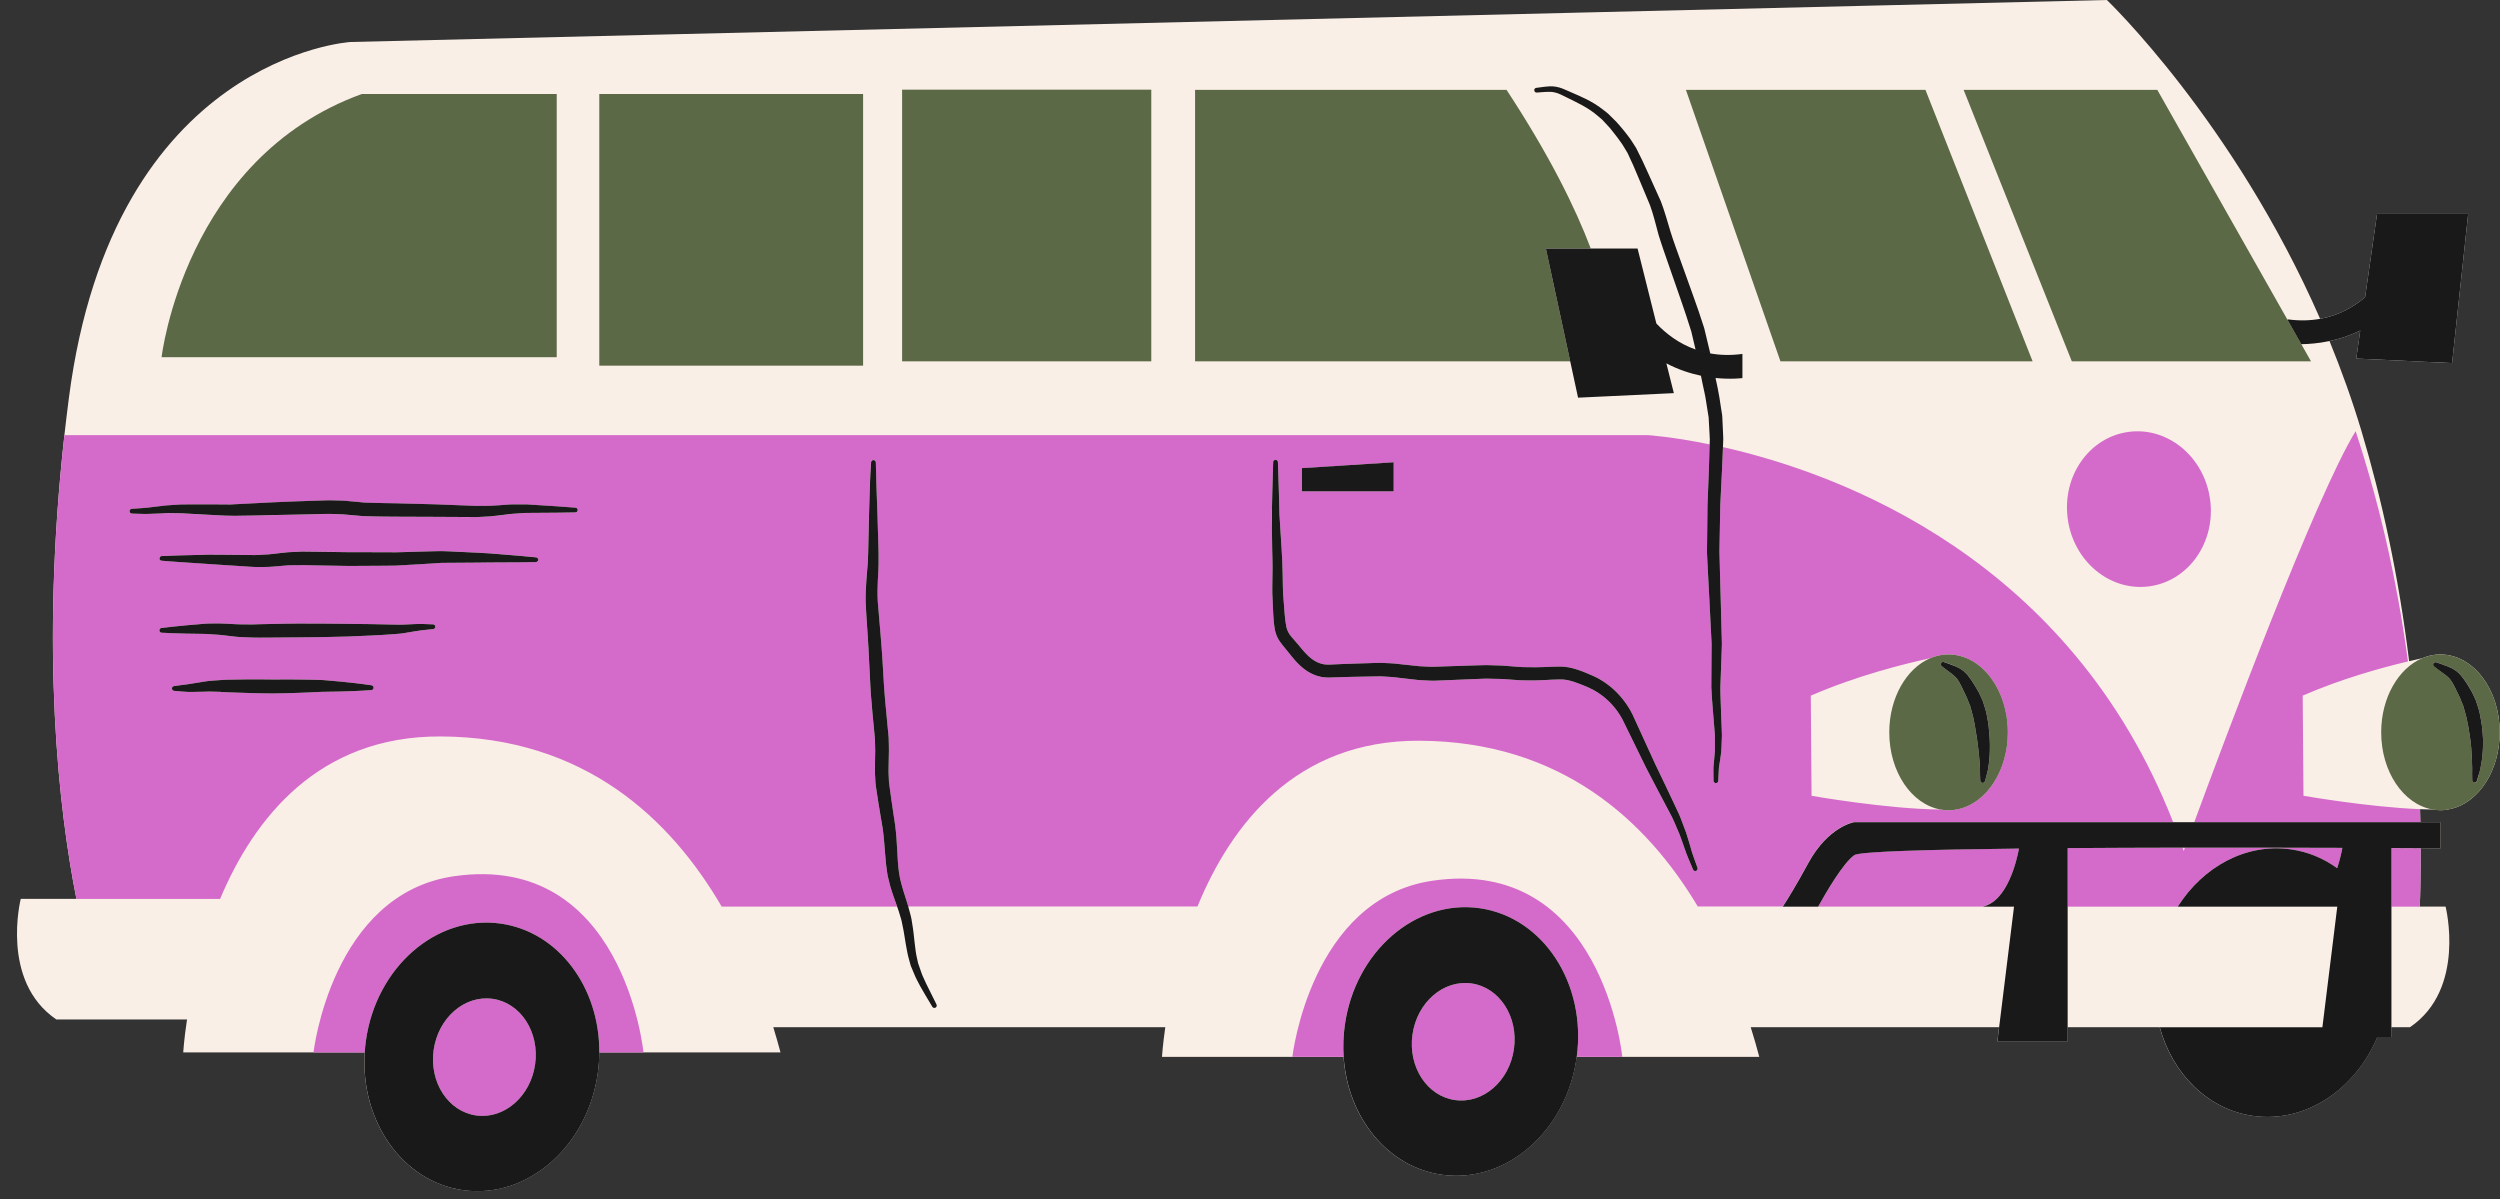
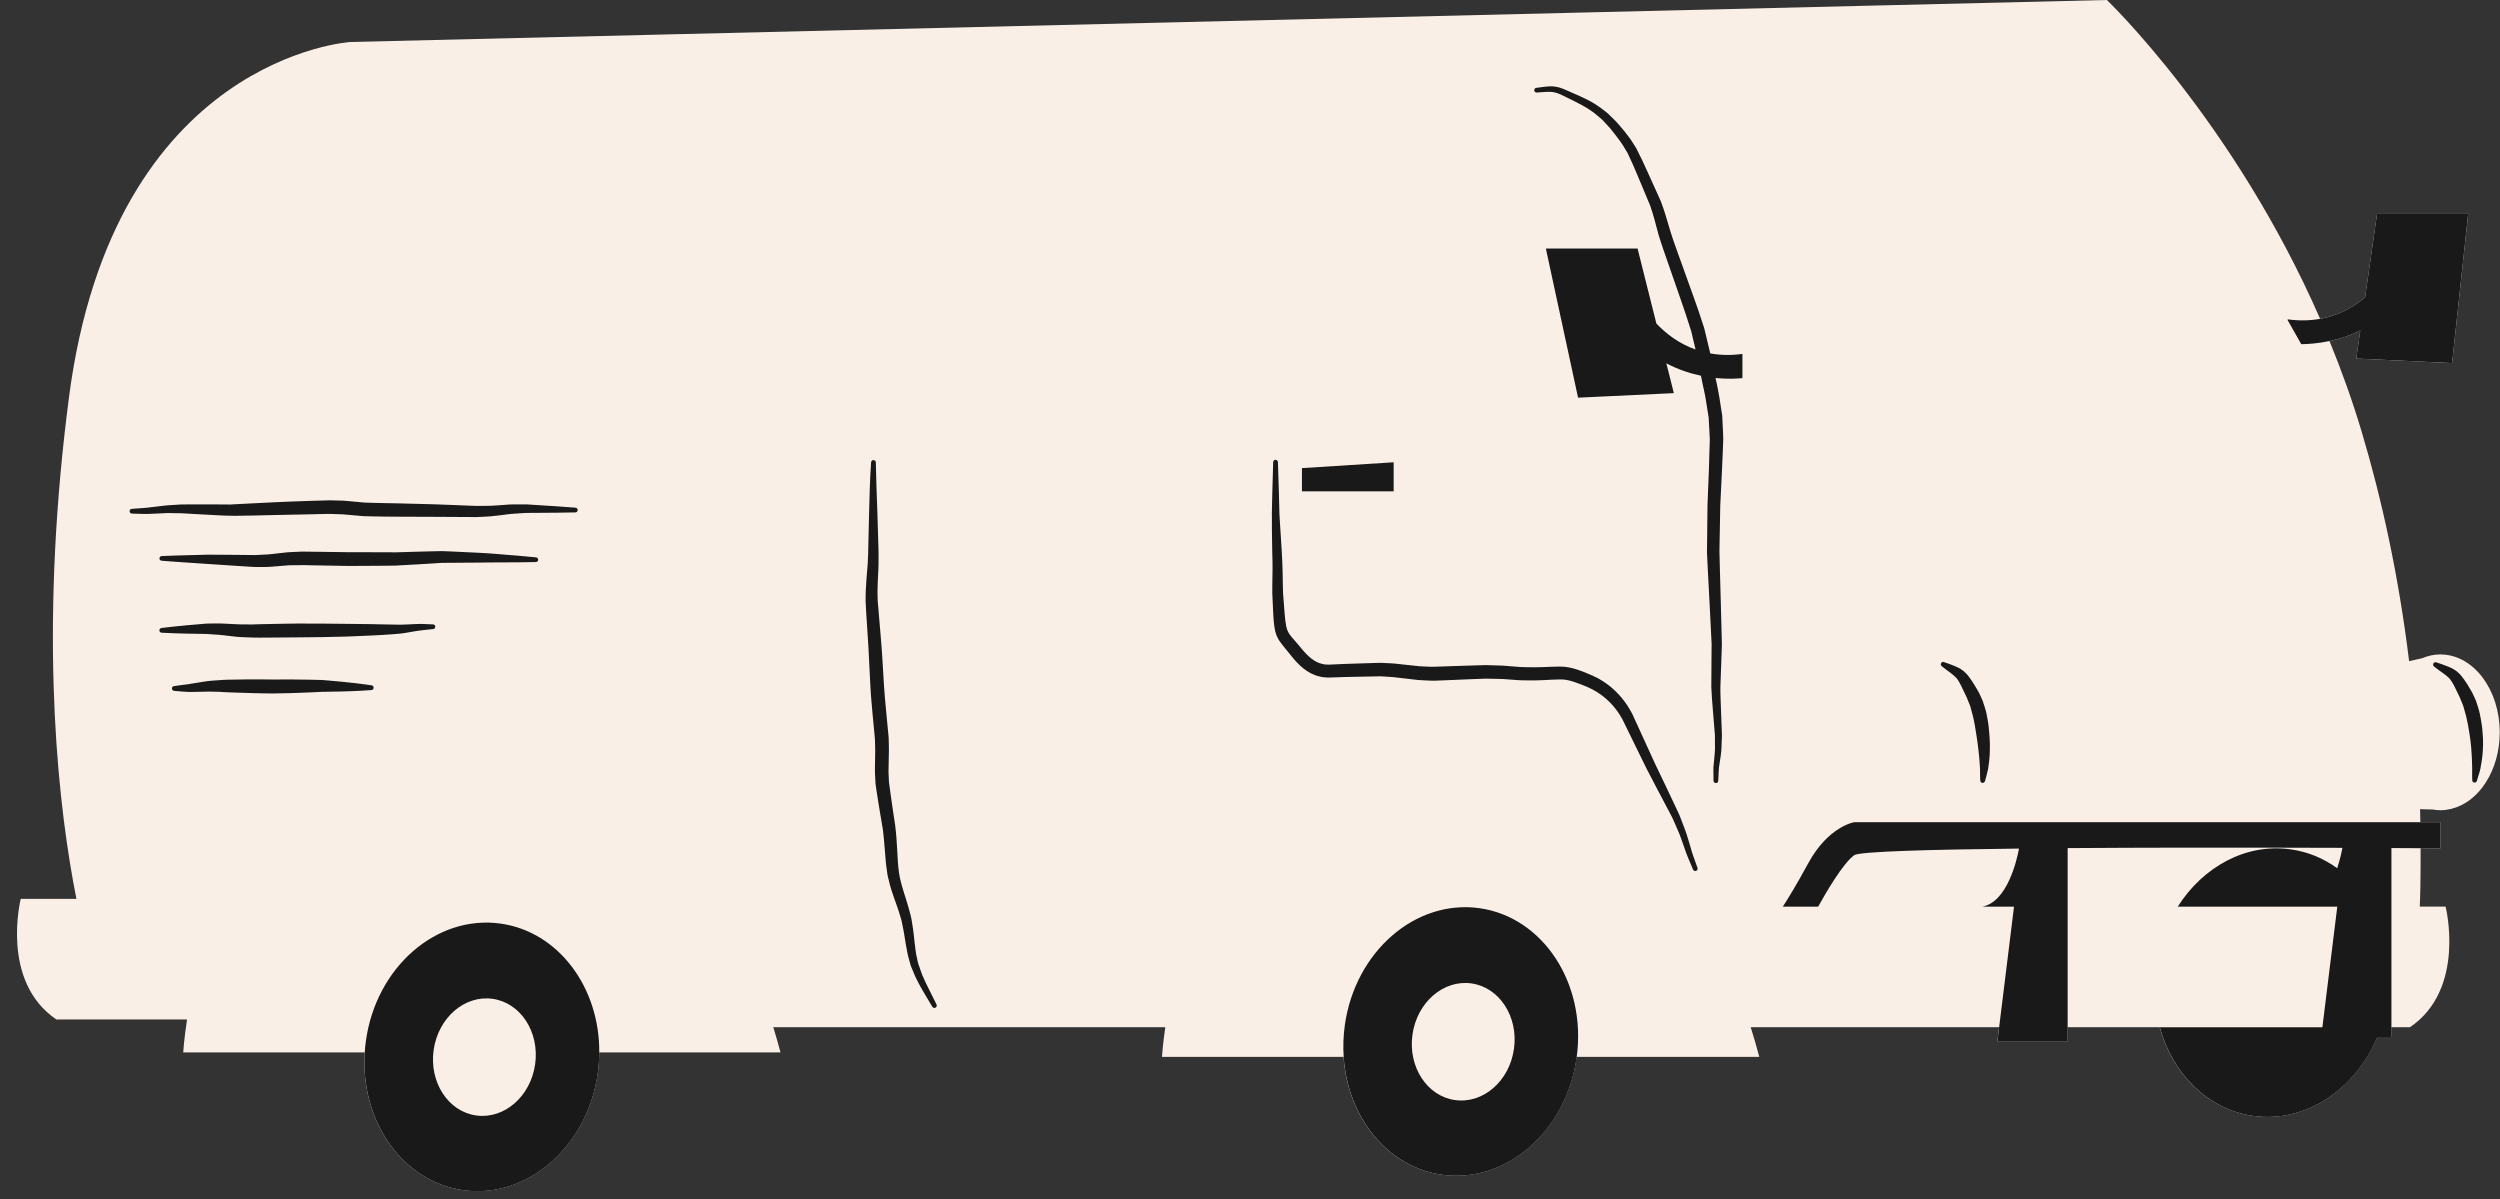
<svg xmlns="http://www.w3.org/2000/svg" fill="#000000" height="232.7" preserveAspectRatio="xMidYMid meet" version="1" viewBox="-3.3 0.0 485.2 232.7" width="485.2" zoomAndPan="magnify">
  <rect x="-3.3" y="0.0" width="485.2" height="232.7" fill="#333333" stroke="none" />
  <g>
    <g id="change1_1">
      <path d="M472.46,156.98L472.46,156.98c-0.02,0.01-0.03,0.01-0.05,0.01c-0.67,0.16-1.36,0.26-2.06,0.26 c-0.53,0-1.05-0.06-1.56-0.15c-0.78-0.01-1.58-0.02-2.4-0.06c0.02,0.84,0.04,1.69,0.05,2.53h3.9v5.07c0,0-1.39-0.01-3.85-0.02 c0.01,2.41,0,4.83-0.04,7.29c-0.02,0.71-0.03,1.43-0.05,2.15c-0.01,0.62-0.05,1.26-0.07,1.89h5.01c0,0,4.04,15.98-6.91,23.41h-3.62 v1.9h-2.73c-4.3,10.22-13.95,16.74-24.09,15.31c-8.84-1.24-15.66-8.17-18.14-17.21h-17.87v2.76h-13.64l0.34-2.76h-48.2 c0.64,2.04,1.19,3.97,1.66,5.75h-25.3h-1.3h-8.85c-0.01,0.05-0.01,0.11-0.02,0.16c-2,14.29-13.7,24.46-26.12,22.72 c-10.61-1.49-18.32-11.18-19.09-22.88h-9.95h-2.02h-23.27c0,0,0.13-2.2,0.64-5.75h-76.08c0.53,1.72,0.99,3.36,1.4,4.89h-25.3h-1.3 h-8.58c-0.01,1.32-0.1,2.66-0.29,4.01c-2,14.29-13.7,24.46-26.13,22.72c-11.76-1.65-19.95-13.37-19.1-26.73h-9.95h-2.02H32.26 c0,0,0.14-2.46,0.74-6.39H7.64c-10.96-7.43-6.91-23.41-6.91-23.41h10.8c-3.42-17.28-7-47.93-2.33-90.01 c0.27-2.39,0.56-4.82,0.88-7.28C18.69,10.95,64.73,8.15,64.73,8.15L405.6,0c0,0,24.59,23.48,41.39,61.88 c3.66-0.66,6.54-2.33,8.73-4.2l2.32-16.16h17.68l-3.12,28.95L454,69.59l0.78-5.44c-2.06,1.01-4.1,1.65-5.97,2.04 c2.27,5.55,4.38,11.38,6.21,17.49c3.93,13.12,7.2,27.99,9.24,44.64c0.93-0.22,1.78-0.41,2.53-0.57c1.12-0.48,2.31-0.74,3.55-0.74 c0.05,0,0.1,0.01,0.15,0.01c0.03-0.01,0.06-0.01,0.06-0.01l0,0.01c6.26,0.15,11.3,6.85,11.3,15.11 C481.85,149.53,477.8,155.68,472.46,156.98z" fill="#faefe6" />
    </g>
    <g id="change2_1">
-       <path d="M466.44,159.57h-43.88c5.98-16.24,23.5-63.14,31.32-75.89c4.32,13.13,7.92,28.03,10.16,44.69 c-5.27,1.25-13,3.4-20.43,6.64l0.15,19.43c0,0,12.58,2.21,22.62,2.6C466.4,157.88,466.42,158.73,466.44,159.57z M39.42,174.46 H11.53c-3.42-17.28-7-47.93-2.33-90.01h307.3c0,0,4.64,0.28,12.03,1.8l-0.05,1.59c-0.04,1.14-0.08,2.27-0.12,3.4 c-0.09,2.28-0.18,4.54-0.27,6.77c-0.02,2.25-0.05,4.46-0.07,6.65c-0.01,0.54-0.01,1.08-0.02,1.62l-0.01,0.81l0.03,0.85 c0.05,1.07,0.11,2.12,0.16,3.16c0.11,2.09,0.22,4.13,0.32,6.12c0.1,1.98,0.2,3.91,0.29,5.78c0.02,0.47,0.05,0.93,0.07,1.38 c0.01,0.22,0.03,0.48,0.03,0.66l-0.01,0.68c-0.01,0.9-0.02,1.79-0.02,2.66c-0.01,1.74-0.02,3.42-0.03,5.01 c0.06,1.64,0.21,3.09,0.31,4.51c0.11,1.4,0.22,2.71,0.32,3.93c0.02,0.29,0.04,0.58,0.07,0.86c0,0.29,0,0.58,0,0.86 c0,0.56,0.01,1.09,0.01,1.6c0.02,0.52-0.05,0.96-0.08,1.39c-0.04,0.44-0.08,0.85-0.11,1.24c-0.04,0.4-0.08,0.77-0.11,1.11 c-0.01,0.34,0,0.65,0,0.93c0.01,1.11,0.02,1.7,0.02,1.7c0,0.24,0.19,0.44,0.44,0.45c0.25,0.01,0.47-0.18,0.48-0.44l0-0.04 c0,0,0.03-0.57,0.08-1.63c0.02-0.27,0.02-0.56,0.05-0.89c0.05-0.32,0.1-0.67,0.16-1.05c0.1-0.74,0.3-1.75,0.33-2.75 c0.02-0.51,0.04-1.04,0.06-1.6c0.01-0.28,0.02-0.57,0.03-0.86c0-0.35-0.02-0.61-0.03-0.93c-0.05-1.22-0.1-2.55-0.15-3.96 c-0.03-1.4-0.13-2.94-0.12-4.47c0.06-1.57,0.12-3.23,0.18-4.96c0.03-0.87,0.06-1.75,0.09-2.66l0.02-0.68 c0.01-0.27-0.01-0.47-0.01-0.71c-0.01-0.46-0.03-0.93-0.04-1.4c-0.05-1.88-0.1-3.81-0.15-5.81c-0.05-1.99-0.11-4.03-0.17-6.12 c-0.03-1.04-0.05-2.1-0.08-3.17l-0.02-0.75l0.01-0.81c0.01-0.54,0.02-1.08,0.03-1.62c0.04-2.16,0.08-4.36,0.12-6.58 c0.11-2.23,0.22-4.49,0.33-6.77c0.05-1.15,0.1-2.3,0.15-3.46l0.04-1.08c23.07,5.22,67.38,21.73,87.36,72.76h-61.89 c0,0-5.01,0.78-8.92,7.96c-2.32,4.26-3.97,6.94-4.94,8.43h-16.5c-9.94-16.64-26.51-32.05-54.05-32.16 c-24-0.1-36.53,16.3-43.04,32.16h-56.15c-0.06-0.21-0.11-0.42-0.18-0.61c-0.2-0.64-0.41-1.3-0.61-1.96 c-0.18-0.64-0.41-1.26-0.57-1.95c-0.76-2.7-0.67-5.59-0.93-8.84c-0.09-0.79-0.11-1.54-0.24-2.39c-0.12-0.79-0.24-1.58-0.36-2.38 c-0.25-1.6-0.46-3.22-0.69-4.85c-0.05-0.38-0.13-0.87-0.16-1.17l-0.05-1.17c-0.06-0.77-0.02-1.6-0.01-2.41l0.05-2.56 c0.01-0.86-0.04-1.68-0.05-2.52c-0.16-1.68-0.32-3.37-0.48-5.05c-0.14-1.64-0.33-3.35-0.42-4.92c-0.2-3.29-0.36-6.53-0.64-9.65 c-0.13-1.57-0.26-3.11-0.39-4.62c-0.07-0.75-0.13-1.5-0.19-2.23c-0.05-0.66-0.02-1.4-0.04-2.08c0.02-1.4,0.1-2.77,0.17-4.18 c0.04-0.7,0.03-1.36,0.03-2.01c0-0.34,0-0.67,0-1c-0.01-0.32-0.02-0.64-0.02-0.95c-0.11-5.02-0.3-9.19-0.39-12.11 c-0.08-2.93-0.12-4.6-0.12-4.6c-0.01-0.24-0.2-0.44-0.44-0.45c-0.25-0.01-0.47,0.18-0.48,0.44c0,0-0.02,0.42-0.07,1.2 c-0.04,0.78-0.13,1.93-0.17,3.4c-0.07,2.93-0.23,7.13-0.31,12.14c-0.01,0.31-0.01,0.63-0.02,0.95c-0.01,0.31-0.03,0.62-0.04,0.94 c-0.03,0.65-0.05,1.32-0.12,1.97c-0.1,1.3-0.24,2.72-0.3,4.19c-0.01,0.75-0.06,1.47-0.03,2.29c0.04,0.74,0.08,1.48,0.12,2.24 c0.1,1.5,0.2,3.04,0.3,4.6c0.22,3.13,0.31,6.37,0.51,9.66c0.08,1.72,0.26,3.32,0.39,5c0.16,1.64,0.31,3.28,0.47,4.93 c0.02,0.83,0.08,1.69,0.07,2.49l-0.04,2.45c-0.01,0.85-0.04,1.69,0.03,2.57l0.07,1.31c0.05,0.51,0.12,0.85,0.18,1.28 c0.25,1.63,0.49,3.25,0.77,4.83c0.14,0.79,0.27,1.58,0.4,2.37c0.14,0.72,0.18,1.56,0.28,2.32c0.13,1.56,0.26,3.09,0.38,4.59 c0.08,0.77,0.21,1.54,0.31,2.3l0.02,0.14l0.01,0.04l0.02,0.1l0.02,0.07l0.07,0.27l0.13,0.53c0.09,0.35,0.17,0.7,0.26,1.05 c0.18,0.7,0.46,1.42,0.68,2.11c0.23,0.7,0.46,1.29,0.68,1.92h-34.06c-9.88-16.96-26.54-32.91-54.56-33.02 C58.51,142.84,46,158.8,39.42,174.46z M371.32,127.75c-5.02,1.08-14.32,3.4-23.18,7.27l0.15,19.43c0,0,14.73,2.59,25.02,2.66 c0.51,0.09,1.03,0.15,1.56,0.15c0.71,0,1.39-0.1,2.06-0.26c0.02,0,0.04,0,0.05,0l0-0.01c5.35-1.31,9.39-7.46,9.39-14.86 c0-8.26-5.04-14.96-11.3-15.11l0-0.01c0,0-0.02,0-0.06,0.01c-0.05,0-0.1-0.01-0.15-0.01C373.64,127,372.44,127.27,371.32,127.75z M249.38,95.36h17.8v-5.63l-17.8,1.13V95.36z M243.51,99.72c0,0.31,0.01,0.62,0.01,0.94c0.01,0.62,0.02,1.26,0.03,1.92 c0.02,1.32,0.04,2.72,0.06,4.2c0.03,1.47,0.1,3.03,0.05,4.66c0,1.63-0.1,3.31,0.03,5.1c0.12,1.79,0.07,3.57,0.43,5.61 c0.03,0.26,0.13,0.54,0.21,0.81c0.07,0.27,0.18,0.54,0.33,0.81c0.13,0.28,0.27,0.52,0.44,0.74c0.16,0.24,0.32,0.46,0.48,0.65 c0.66,0.81,1.2,1.46,1.84,2.27c1.23,1.52,2.97,3.34,5.42,3.87l0.45,0.11l0.46,0.04c0.3,0.02,0.62,0.07,0.91,0.05 c0.51-0.02,1.03-0.03,1.55-0.05c1.03-0.03,2.08-0.08,3.12-0.09c1.04-0.02,2.09-0.04,3.15-0.06l1.59-0.03l0.4-0.01l0.1,0 c0,0,0,0,0,0l0.04,0l0.2,0.01l0.8,0.05c0.53,0.04,1.08,0.05,1.59,0.11l1.54,0.18c1.08,0.12,2.15,0.25,3.23,0.37l1.69,0.09 l0.85,0.04c0.36,0.02,0.57-0.01,0.86-0.01l3.25-0.13c2.16-0.08,4.35-0.2,6.43-0.26c1.08,0.02,2.17,0.03,3.23,0.07 c1.06,0.08,2.13,0.15,3.18,0.23c1.1,0.07,2.2,0.02,3.29,0.04c1.1-0.03,2.12-0.07,3.2-0.14c1.04-0.04,1.99-0.1,2.84,0.06 c0.88,0.17,1.78,0.48,2.7,0.84c0.44,0.18,0.89,0.36,1.33,0.54l0.68,0.33l0.34,0.16l0.28,0.17c0.38,0.21,0.76,0.43,1.13,0.71 c0.38,0.25,0.73,0.53,1.07,0.83c1.37,1.17,2.48,2.6,3.3,4.14c1.64,3.34,3.18,6.5,4.61,9.42c1.49,2.92,2.92,5.54,4.13,7.87 c0.31,0.58,0.6,1.15,0.89,1.69c0.26,0.51,0.48,1.1,0.71,1.61c0.23,0.53,0.44,1.03,0.65,1.51c0.21,0.48,0.34,0.94,0.51,1.38 c0.31,0.9,0.59,1.7,0.84,2.39c0.25,0.7,0.53,1.28,0.72,1.76c0.4,0.95,0.61,1.45,0.61,1.45c0.09,0.22,0.35,0.34,0.58,0.25 c0.24-0.08,0.36-0.35,0.28-0.59l-0.01-0.02c0,0-0.18-0.51-0.52-1.46c-0.16-0.48-0.4-1.05-0.6-1.75c-0.2-0.71-0.42-1.5-0.72-2.44 c-0.15-0.46-0.28-0.97-0.47-1.46c-0.19-0.49-0.38-1-0.58-1.54c-0.21-0.54-0.39-1.08-0.66-1.69c-0.26-0.56-0.54-1.15-0.82-1.75 c-1.13-2.42-2.42-5.12-3.83-8.04c-1.36-2.97-2.83-6.2-4.39-9.6c-0.89-1.78-2.12-3.47-3.69-4.89c-0.39-0.36-0.79-0.7-1.24-1.01 c-0.42-0.33-0.89-0.62-1.38-0.91c-0.25-0.16-0.48-0.28-0.7-0.38l-0.68-0.33c-0.49-0.21-0.99-0.42-1.48-0.63 c-0.97-0.39-2.01-0.77-3.16-1c-1.19-0.24-2.34-0.16-3.39-0.13c-1.02,0.05-2.1,0.09-3.12,0.1c-1.03-0.03-2.07,0.01-3.1-0.06 c-1.08-0.09-2.16-0.17-3.24-0.26c-1.09-0.05-2.16-0.06-3.25-0.1c-2.24,0.04-4.39,0.14-6.57,0.2l-3.26,0.11 c-1.02,0.06-2.06-0.06-3.09-0.09c-1.07-0.11-2.14-0.22-3.2-0.34l-1.66-0.18c-0.55-0.06-1.08-0.06-1.61-0.09l-0.8-0.04l-0.2-0.01 l-0.05,0l-0.11,0l-0.1,0l-0.4,0.01l-1.6,0.05c-1.06,0.03-2.12,0.06-3.18,0.1c-1.05,0.02-2.09,0.08-3.13,0.12 c-0.52,0.02-1.03,0.04-1.54,0.07c-0.22,0.02-0.41-0.03-0.62-0.03l-0.31-0.02l-0.29-0.07c-0.79-0.16-1.54-0.54-2.21-1.08 c-0.34-0.26-0.68-0.57-0.97-0.88c-0.15-0.16-0.3-0.3-0.45-0.48l-0.47-0.56c-0.59-0.72-1.31-1.54-1.88-2.2 c-0.59-0.68-0.88-1.22-1.06-2c-0.34-1.63-0.38-3.51-0.54-5.21c-0.18-1.71-0.13-3.43-0.18-5.06c-0.05-3.23-0.31-6.28-0.46-8.91 c-0.04-0.66-0.08-1.3-0.12-1.92c-0.02-0.3-0.04-0.59-0.05-0.88c-0.01-0.3-0.01-0.59-0.02-0.88c-0.03-1.15-0.06-2.2-0.08-3.15 c-0.12-3.8-0.19-5.97-0.19-5.97c-0.01-0.24-0.2-0.44-0.45-0.45c-0.25-0.01-0.47,0.19-0.47,0.45c0,0-0.06,2.17-0.17,5.97 c-0.02,0.95-0.04,2-0.07,3.15C243.52,99.13,243.51,99.42,243.51,99.72z M26.06,99.7c0.59-0.02,1.25-0.05,1.96-0.08 c0.35-0.01,0.71-0.03,1.09-0.04c0.38,0.01,0.77,0.01,1.17,0.02c0.4,0.01,0.82,0.01,1.25,0.02l0.32,0l0.31,0.02 c0.22,0.01,0.45,0.03,0.68,0.04c0.92,0.05,1.89,0.1,2.89,0.16c2.03,0.09,4.19,0.28,6.58,0.28c2.32-0.03,4.76-0.07,7.25-0.14 c2.53-0.05,5.14-0.11,7.79-0.16c0.66-0.02,1.32-0.03,1.98-0.05l0.99-0.02c0.24-0.02,0.64,0.01,0.96,0.02l2.01,0.07l1.91,0.17 l2.07,0.18l2.07,0.05c1.35,0.04,2.68,0.03,4.01,0.05c2.65,0.01,5.25,0.02,7.77,0.03c2.53,0.01,4.98,0.03,7.3,0.04 c0.3,0,0.6,0,0.9,0c0.28-0.01,0.57-0.03,0.85-0.04c0.56-0.03,1.11-0.06,1.66-0.09c1.09-0.09,2.25-0.26,3.19-0.37 c0.98-0.15,1.92-0.17,2.82-0.24c0.22-0.02,0.45-0.03,0.67-0.04l0.3-0.02l0.33,0c0.44,0,0.86-0.01,1.27-0.01 c1.64-0.01,3.07-0.02,4.25-0.03c2.36-0.04,3.71-0.06,3.71-0.06c0.23,0,0.43-0.19,0.45-0.43c0.02-0.25-0.17-0.47-0.42-0.49l-0.03,0 c0,0-1.34-0.1-3.69-0.27c-1.18-0.07-2.6-0.16-4.24-0.27c-0.41-0.03-0.83-0.05-1.27-0.08l-0.33-0.02l-0.36,0c-0.23,0-0.46,0-0.69,0 c-0.94,0-1.93-0.02-2.96,0.08c-1.07,0.07-2,0.16-3.08,0.2c-0.54,0-1.1,0.01-1.66,0.01c-0.28,0-0.56,0.01-0.85,0.01 c-0.27-0.01-0.54-0.02-0.82-0.03c-2.31-0.09-4.74-0.18-7.25-0.28c-2.53-0.06-5.14-0.13-7.79-0.2c-1.32-0.03-2.67-0.03-4-0.08 l-1.95-0.06l-1.95-0.18l-2.11-0.19l-2.01-0.05c-0.36,0-0.62-0.03-1.05-0.01l-1.01,0.03c-0.67,0.02-1.34,0.04-2.01,0.06 c-2.66,0.08-5.28,0.18-7.77,0.3c-2.55,0.11-4.99,0.24-7.3,0.37c-0.28,0.01-0.55,0.03-0.82,0.05c-0.28,0-0.56,0-0.84-0.01 c-0.56,0-1.11-0.01-1.65-0.01c-1.08,0-2.13,0-3.14,0c-1.01,0-1.98,0-2.9,0c-0.23,0-0.46,0.01-0.68,0.01l-0.36,0l-0.33,0.02 c-0.44,0.03-0.87,0.05-1.29,0.08c-0.42,0.03-0.82,0.05-1.21,0.08c-0.39,0.05-0.76,0.09-1.12,0.13c-0.7,0.08-1.34,0.16-1.93,0.23 c-1.13,0.16-2.09,0.18-2.71,0.24c-0.63,0.05-0.97,0.07-0.97,0.07c-0.23,0.02-0.42,0.21-0.42,0.45c-0.01,0.25,0.2,0.46,0.45,0.47 c0,0,0.34,0.01,0.97,0.03C23.94,99.68,24.85,99.78,26.06,99.7z M27.63,108.31c-0.02,0.25,0.16,0.48,0.42,0.5 c0,0,1.13,0.11,3.12,0.24c1.98,0.13,4.81,0.32,8.21,0.55c1.69,0.13,3.55,0.24,5.52,0.36c0.51,0.02,0.95,0.07,1.54,0.08 c0.5,0,1.01-0.01,1.52-0.01c0.99,0.02,2.16-0.12,3.22-0.2c0.51-0.04,1.03-0.08,1.55-0.13c0.52-0.01,1.05-0.02,1.58-0.02 c1.05-0.04,2.14,0.01,3.27,0.03c2.24,0.04,4.52,0.08,6.8,0.12c2.27-0.01,4.54-0.03,6.78-0.04c0.56-0.01,1.11-0.01,1.67-0.02 l0.42-0.01l0.21,0l0.26-0.01l0.82-0.05c1.09-0.06,2.17-0.12,3.24-0.18c1.05-0.06,2.09-0.13,3.1-0.19c0.51-0.03,1.01-0.07,1.5-0.1 c0.45-0.02,0.98-0.01,1.46-0.01c1.96-0.02,3.81-0.03,5.51-0.04c0.84-0.01,1.65-0.02,2.42-0.03c0.78,0,1.51-0.01,2.21-0.01 c1.39-0.01,2.6-0.01,3.59-0.02c2-0.02,3.14-0.05,3.14-0.05c0.23-0.01,0.42-0.18,0.44-0.41c0.03-0.25-0.16-0.48-0.41-0.5l-0.03,0 c0,0-1.13-0.12-3.1-0.29c-0.99-0.08-2.19-0.18-3.57-0.29c-0.69-0.06-1.43-0.11-2.2-0.18c-0.78-0.04-1.61-0.09-2.47-0.14 c-1.7-0.08-3.54-0.17-5.49-0.26c-0.5-0.02-0.96-0.05-1.51-0.05c-0.51,0.01-1.02,0.02-1.53,0.03c-1.04,0.03-2.09,0.05-3.17,0.08 c-1.06,0.03-2.15,0.06-3.24,0.1l-0.82,0.02l-0.1,0l-0.05,0l-0.01,0l-0.2,0l-0.42,0c-0.55,0-1.11-0.01-1.67-0.01 c-2.24,0-4.51-0.01-6.78-0.01c-2.26-0.03-4.53-0.06-6.75-0.09c-0.56-0.01-1.12-0.01-1.67-0.02c-0.29,0-0.53-0.01-0.86,0l-0.85,0.04 c-0.56,0.03-1.13,0.05-1.68,0.08c-0.55,0.06-1.1,0.12-1.65,0.18c-1.06,0.11-1.97,0.26-3.03,0.28c-0.51,0.03-1.02,0.06-1.52,0.08 c-0.42,0.02-0.96-0.01-1.43-0.01c-1.93-0.03-3.76-0.05-5.47-0.05c-0.86,0-1.69-0.01-2.48-0.01c-0.77,0.02-1.51,0.04-2.2,0.06 c-1.38,0.04-2.59,0.07-3.58,0.09c-1.99,0.06-3.13,0.12-3.13,0.12C27.84,107.91,27.65,108.08,27.63,108.31z M28.07,122.79 c0,0,0.83,0.04,2.27,0.1c1.45,0.05,3.5,0.12,5.95,0.14c0.15,0,0.31,0,0.46,0.01l0.45,0.03c0.32,0.02,0.65,0.05,0.98,0.07 c0.67,0.04,1.36,0.07,2.02,0.17c0.7,0.08,1.42,0.17,2.16,0.25c0.76,0.1,1.54,0.09,2.33,0.14c1.63,0.08,3.16,0.05,4.8,0.04 c1.62-0.02,3.25-0.01,4.91-0.04c1.65-0.02,3.29-0.03,4.92-0.05c1.63-0.04,3.23-0.08,4.78-0.11c1.54-0.05,3.04-0.13,4.45-0.19 c1.43-0.06,2.71-0.14,4.01-0.23c0.62-0.05,1.21-0.1,1.77-0.14c0.56-0.05,1.13-0.17,1.64-0.25c1.02-0.16,1.83-0.33,2.55-0.4 c1.41-0.14,2.22-0.24,2.22-0.24l0.03,0c0.22-0.03,0.39-0.2,0.4-0.43c0.02-0.25-0.18-0.47-0.43-0.48c0,0-0.83-0.05-2.3-0.09 c-0.72-0.02-1.65,0.07-2.63,0.1c-0.49,0.01-0.98,0.06-1.54,0.05c-0.56-0.01-1.16-0.02-1.78-0.03c-1.23-0.03-2.56-0.05-3.97-0.08 c-1.42-0.01-2.91-0.05-4.46-0.05c-1.54-0.02-3.13-0.04-4.75-0.05c-1.62,0-3.27-0.01-4.92-0.01c-1.64,0-3.31,0.06-4.93,0.08 c-0.81,0.02-1.61,0.04-2.41,0.05c-0.4,0.01-0.79,0.03-1.18,0.04c-0.36,0.02-0.75,0-1.13,0c-0.75-0.02-1.49,0.02-2.21-0.04 c-0.75-0.04-1.48-0.08-2.19-0.11c-0.75-0.05-1.43-0.04-2.1-0.04c-0.33,0.01-0.66,0.01-0.98,0.02c-0.17,0-0.34,0.01-0.51,0.01 c-0.16,0.01-0.32,0.03-0.47,0.04c-2.49,0.19-4.55,0.4-5.99,0.55c-1.44,0.17-2.26,0.26-2.26,0.26c-0.22,0.03-0.4,0.21-0.41,0.44 C27.62,122.56,27.82,122.78,28.07,122.79z M39.34,134.3c0.25,0.01,0.5,0.01,0.75,0.02c0.26,0.01,0.53,0.03,0.8,0.04 c0.54,0.02,1.09,0.04,1.66,0.06c1.12,0.04,2.28,0.09,3.47,0.11c1.18,0.02,2.39,0.06,3.59,0.06c1.2-0.02,2.41-0.05,3.59-0.07 c1.18-0.04,2.34-0.08,3.46-0.13c1.1-0.02,2.24-0.14,3.19-0.13c1.03,0,2.01-0.03,2.91-0.05c3.61-0.08,6.03-0.28,6.03-0.28 c0.21-0.02,0.38-0.17,0.42-0.39c0.04-0.25-0.13-0.49-0.38-0.53l-0.03-0.01c0,0-2.38-0.37-5.96-0.71c-0.9-0.08-1.87-0.18-2.9-0.26 c-0.28-0.02-0.48-0.04-0.82-0.06c-0.27-0.01-0.53-0.02-0.8-0.02c-0.54-0.02-1.1-0.03-1.66-0.04c-1.13-0.01-2.29-0.03-3.47-0.04 c-1.17,0-2.37,0.01-3.56,0.01c-1.2-0.03-2.39-0.01-3.57-0.02c-1.17-0.01-2.34,0.01-3.46,0.03c-1.14,0.02-2.18,0.01-3.27,0.11 c-1.05,0.09-2.05,0.11-2.96,0.28c-0.93,0.14-1.72,0.27-2.41,0.39c-0.69,0.14-1.34,0.19-1.86,0.26c-1.05,0.13-1.64,0.23-1.64,0.23 c-0.2,0.03-0.37,0.2-0.39,0.41c-0.02,0.25,0.16,0.48,0.42,0.51c0,0,0.6,0.06,1.65,0.14c0.53,0.03,1.16,0.1,1.91,0.07 c0.76,0,1.61-0.02,2.48-0.05C37.38,134.23,38.34,134.31,39.34,134.3z M441.26,164.84c3.34,0.47,6.4,1.76,9.04,3.66 c0.57-1.7,0.88-3.21,1.01-3.95c-8.64-0.03-19.41-0.05-30.56-0.04c-0.15,0.42-0.24,0.65-0.24,0.65c-0.07-0.22-0.16-0.43-0.23-0.65 c-7.45,0.01-15.05,0.04-22.29,0.09v11.36h21.36C424.27,168.22,432.58,163.62,441.26,164.84z M460.82,175.96h5.51 c0.02-0.63,0.06-1.27,0.07-1.89c0.02-0.72,0.03-1.44,0.05-2.15c0.04-2.46,0.05-4.89,0.04-7.29c-1.51-0.01-3.43-0.02-5.67-0.03 V175.96z M388.56,164.68c-17.44,0.19-31,0.57-31.98,1.28c-2.17,1.57-5.48,7.26-7,9.99h31.84 C386.28,175.03,388.13,166.97,388.56,164.68z M274.78,170.92c-23.74,3.44-27.26,34.2-27.26,34.2h9.95c-0.13-2-0.07-4.06,0.22-6.14 c2-14.29,13.7-24.46,26.13-22.72c12.38,1.74,20.81,14.64,18.89,28.86h8.85C311.56,205.12,307.7,166.15,274.78,170.92z M290.53,203.56c0.88-6.25-2.82-11.94-8.26-12.7c-5.44-0.76-10.56,3.69-11.44,9.94c-0.88,6.25,2.82,11.94,8.26,12.7 C284.54,214.27,289.66,209.82,290.53,203.56z M84.8,170.06c-23.74,3.44-27.26,34.2-27.26,34.2h9.95c0.05-0.76,0.12-1.53,0.23-2.29 c2-14.29,13.7-24.46,26.13-22.72c11.25,1.58,19.24,12.38,19.16,25.01h8.58C121.59,204.26,117.73,165.29,84.8,170.06z M409.82,83.82 c-7.63,1.02-12.93,8.55-11.82,16.83c1.1,8.28,8.18,14.17,15.82,13.15c7.64-1.02,12.93-8.55,11.82-16.83 C424.53,88.69,417.45,82.8,409.82,83.82z M92.3,193.85c-5.44-0.76-10.56,3.69-11.44,9.94c-0.88,6.25,2.82,11.94,8.26,12.7 c5.44,0.76,10.56-3.69,11.44-9.94C101.44,200.3,97.74,194.61,92.3,193.85z" fill="#d46bca" />
-     </g>
+       </g>
    <g id="change3_1">
-       <path d="M440.7,62.14l2.64,4.66l1.88,3.33H398.8l-21-52.69h37.59L440.7,62.14z M323.9,17.44l18.35,52.69h48.94 l-20.8-52.69H323.9z M305.43,48.22c-2.99-7.9-8-18.08-16.34-30.78h-60.45v52.69h72.81l-4.73-21.91H305.43z M171.78,70.13h48.36 V17.4h-48.36V70.13z M113.01,70.97h51.2V18.24h-51.2V70.97z M371.32,127.75c1.12-0.48,2.31-0.74,3.55-0.74 c0.05,0,0.1,0.01,0.15,0.01c0.02,0,0.04,0,0.06,0c6.26,0.15,11.3,6.85,11.3,15.11c0,7.4-4.05,13.55-9.39,14.86 c-0.02,0-0.03,0.01-0.05,0.01c-0.67,0.16-1.36,0.26-2.06,0.26c-0.53,0-1.05-0.06-1.56-0.15c-5.62-1-9.95-7.31-9.95-14.97 C363.37,135.41,366.71,129.72,371.32,127.75z M375.03,128.84c-0.67-0.24-1.05-0.36-1.05-0.36c-0.18-0.05-0.38,0-0.5,0.15 c-0.17,0.2-0.14,0.49,0.06,0.66c0,0,0.31,0.26,0.88,0.68c0.28,0.21,0.62,0.46,1.01,0.75c0.36,0.29,0.74,0.61,1.05,0.95 c0.14,0.21,0.28,0.4,0.42,0.64c0.14,0.26,0.29,0.5,0.43,0.8c0.29,0.61,0.6,1.24,0.91,1.91l0.2,0.42l0.21,0.54 c0.15,0.36,0.29,0.72,0.44,1.08c0.19,0.7,0.37,1.33,0.55,2.06c0.14,0.75,0.34,1.48,0.43,2.24c0.11,0.75,0.26,1.51,0.35,2.21 c0.08,0.74,0.23,1.48,0.27,2.12c0.05,0.66,0.17,1.28,0.18,1.86c0.03,0.58,0.08,1.11,0.11,1.59c0,0.48,0.01,0.89,0.01,1.23 c0.02,0.69,0.04,1.09,0.04,1.09l0,0.05c0.01,0.19,0.14,0.36,0.33,0.42c0.24,0.07,0.5-0.06,0.58-0.31c0,0,0.12-0.39,0.3-1.09 c0.09-0.35,0.21-0.78,0.31-1.27c0.07-0.5,0.16-1.06,0.22-1.68c0.09-0.62,0.1-1.3,0.12-2.01c0.03-0.73,0-1.44-0.03-2.19 c-0.04-0.8-0.13-1.57-0.2-2.38c-0.08-0.8-0.27-1.63-0.41-2.46c-0.17-0.83-0.49-1.72-0.75-2.53c-0.16-0.36-0.32-0.71-0.48-1.07 l-0.25-0.52l-0.06-0.12l-0.02-0.03l-0.04-0.06l-0.07-0.12l-0.14-0.25c-0.19-0.33-0.38-0.65-0.57-0.96 c-0.21-0.31-0.41-0.62-0.6-0.92c-0.2-0.3-0.44-0.61-0.65-0.89c-0.24-0.28-0.53-0.55-0.78-0.79c-0.29-0.21-0.57-0.44-0.84-0.58 c-0.27-0.13-0.53-0.27-0.77-0.37C375.78,129.12,375.36,128.96,375.03,128.84z M472.46,156.98c-0.02,0-0.03,0.01-0.05,0.01 c-0.67,0.16-1.36,0.26-2.06,0.26c-0.53,0-1.05-0.06-1.56-0.15c-5.62-1-9.95-7.31-9.95-14.97c0-6.72,3.34-12.41,7.95-14.38 c1.12-0.48,2.31-0.74,3.55-0.74c0.05,0,0.1,0.01,0.15,0.01c0.02,0,0.04,0,0.06,0c6.26,0.15,11.3,6.85,11.3,15.11 C481.85,149.53,477.8,155.68,472.46,156.98z M477.43,151.59c0,0,0.12-0.39,0.32-1.08c0.09-0.35,0.22-0.77,0.33-1.26 c0.09-0.49,0.2-1.05,0.29-1.67c0.11-0.61,0.15-1.3,0.2-2.03c0.06-0.75,0.04-1.45,0.03-2.21c-0.03-0.84-0.13-1.59-0.2-2.42 c-0.09-0.81-0.29-1.64-0.43-2.46c-0.17-0.83-0.5-1.72-0.76-2.53c-0.16-0.36-0.33-0.71-0.49-1.07l-0.25-0.52l-0.06-0.11l-0.02-0.03 l-0.04-0.06l-0.07-0.12l-0.15-0.25c-0.19-0.33-0.39-0.65-0.57-0.97c-0.21-0.32-0.42-0.63-0.63-0.93c-0.2-0.3-0.47-0.6-0.69-0.89 c-0.25-0.28-0.56-0.54-0.83-0.77c-0.3-0.19-0.59-0.41-0.86-0.53c-0.27-0.12-0.54-0.25-0.77-0.34c-0.46-0.18-0.87-0.33-1.2-0.45 c-0.67-0.24-1.06-0.36-1.06-0.36c-0.18-0.05-0.38,0-0.5,0.15c-0.16,0.2-0.13,0.5,0.07,0.66c0,0,0.32,0.26,0.89,0.68 c0.29,0.21,0.63,0.46,1.03,0.74c0.38,0.28,0.78,0.59,1.1,0.93c0.15,0.2,0.29,0.38,0.44,0.61c0.14,0.26,0.3,0.48,0.44,0.77 c0.29,0.6,0.6,1.23,0.92,1.88l0.2,0.42l0.21,0.54c0.15,0.36,0.3,0.72,0.45,1.08c0.2,0.7,0.38,1.34,0.57,2.06 c0.14,0.75,0.35,1.48,0.45,2.24c0.11,0.74,0.27,1.53,0.34,2.18c0.06,0.74,0.21,1.49,0.21,2.12c0.02,0.65,0.12,1.26,0.11,1.85 c0,0.58,0.03,1.13,0.05,1.61c0,0.48-0.01,0.9-0.01,1.25c0,0.7,0.02,1.1,0.02,1.1l0,0.03c0.01,0.19,0.13,0.36,0.32,0.42 C477.09,151.97,477.35,151.84,477.43,151.59z M28.06,69.33h76.69V18.24H66.92C32.49,30.76,28.06,69.33,28.06,69.33z" fill="#5b6946" />
-     </g>
+       </g>
    <g id="change4_1">
      <path d="M446.99,61.88c3.66-0.66,6.54-2.33,8.73-4.2l2.32-16.16h17.68l-3.12,28.95L454,69.59l0.78-5.44 c-2.06,1.01-4.1,1.65-5.97,2.04c-2.15,0.46-4.06,0.59-5.48,0.61l-2.64-4.66v-0.16C443.01,62.29,445.1,62.22,446.99,61.88z M302.71,205.12c-0.01,0.05-0.01,0.11-0.02,0.16c-2,14.29-13.7,24.46-26.12,22.72c-10.61-1.49-18.32-11.18-19.09-22.88 c-0.13-2-0.07-4.06,0.22-6.14c2-14.29,13.7-24.46,26.13-22.72C296.2,178,304.63,190.9,302.71,205.12z M290.53,203.56 c0.88-6.25-2.82-11.94-8.26-12.7c-5.44-0.76-10.56,3.69-11.44,9.94c-0.88,6.25,2.82,11.94,8.26,12.7 C284.54,214.27,289.66,209.82,290.53,203.56z M327.46,63.71c-0.74-2.29-1.44-4.42-2.22-6.52c-0.76-2.11-1.5-4.19-2.24-6.23 c-0.73-2.03-1.49-4.08-2.08-5.97c-0.58-1.92-1.17-4.08-1.87-5.89c-0.83-1.84-1.64-3.63-2.42-5.36c-0.39-0.85-0.77-1.69-1.15-2.51 c-0.39-0.79-0.81-1.68-1.22-2.47c-0.5-0.75-0.93-1.54-1.47-2.22c-0.53-0.68-1.03-1.37-1.56-1.95c-0.26-0.3-0.53-0.6-0.78-0.89 c-0.29-0.28-0.57-0.57-0.84-0.84c-0.28-0.28-0.55-0.55-0.82-0.81c-0.29-0.25-0.59-0.47-0.88-0.7c-2.35-1.87-4.75-2.74-6.56-3.56 c-0.91-0.41-1.79-0.82-2.68-0.96c-0.88-0.15-1.58-0.05-2.14,0c-1.1,0.13-1.66,0.22-1.66,0.22l-0.02,0 c-0.24,0.04-0.41,0.26-0.38,0.5c0.03,0.25,0.25,0.44,0.5,0.41c0,0,0.59-0.06,1.65-0.12c0.52-0.02,1.17-0.06,1.84,0.1 c0.67,0.14,1.44,0.53,2.35,0.99c1.83,0.92,4.08,1.89,6.09,3.65c0.25,0.22,0.52,0.43,0.78,0.67c0.24,0.26,0.47,0.52,0.72,0.78 c0.24,0.26,0.49,0.53,0.74,0.8c0.24,0.3,0.48,0.6,0.72,0.9c0.52,0.62,0.95,1.25,1.43,1.9c0.47,0.64,0.84,1.37,1.29,2.07 c0.37,0.76,0.69,1.48,1.07,2.32c0.35,0.83,0.71,1.68,1.08,2.54c0.71,1.7,1.45,3.47,2.21,5.28c0.69,1.92,1.11,3.74,1.68,5.83 c0.65,2.1,1.36,4.06,2.07,6.12c0.71,2.05,1.44,4.13,2.17,6.23c0.75,2.1,1.44,4.27,2.09,6.32c0.28,1.16,0.56,2.32,0.82,3.49 c0.9,0.32,1.85,0.58,2.86,0.76C328.25,66.94,327.86,65.32,327.46,63.71z M328.36,91.25c-0.09,2.28-0.18,4.54-0.27,6.77 c-0.02,2.25-0.05,4.46-0.07,6.65c-0.01,0.54-0.01,1.08-0.02,1.62l-0.01,0.81l0.03,0.85c0.05,1.07,0.11,2.12,0.16,3.16 c0.11,2.09,0.22,4.13,0.32,6.12c0.1,1.98,0.2,3.91,0.29,5.78c0.02,0.47,0.05,0.93,0.07,1.38c0.01,0.22,0.03,0.48,0.03,0.66 l-0.01,0.68c-0.01,0.9-0.02,1.79-0.02,2.66c-0.01,1.74-0.02,3.42-0.03,5.01c0.06,1.64,0.21,3.09,0.31,4.51 c0.11,1.4,0.22,2.71,0.32,3.93c0.02,0.29,0.04,0.58,0.07,0.86c0,0.29,0,0.58,0,0.86c0,0.56,0.01,1.09,0.01,1.6 c0.02,0.52-0.05,0.96-0.08,1.39c-0.04,0.44-0.08,0.85-0.11,1.24c-0.04,0.4-0.08,0.77-0.11,1.11c-0.01,0.34,0,0.65,0,0.93 c0.01,1.11,0.02,1.7,0.02,1.7c0,0.24,0.19,0.44,0.44,0.45c0.25,0.01,0.47-0.18,0.48-0.44l0-0.04c0,0,0.03-0.57,0.08-1.63 c0.02-0.27,0.02-0.56,0.05-0.89c0.05-0.32,0.1-0.67,0.16-1.05c0.1-0.74,0.3-1.75,0.33-2.75c0.02-0.51,0.04-1.04,0.06-1.6 c0.01-0.28,0.02-0.57,0.03-0.86c0-0.35-0.02-0.61-0.03-0.93c-0.05-1.22-0.1-2.55-0.15-3.96c-0.03-1.4-0.13-2.94-0.12-4.47 c0.06-1.57,0.12-3.23,0.18-4.96c0.03-0.87,0.06-1.75,0.09-2.66l0.02-0.68c0.01-0.27-0.01-0.47-0.01-0.71 c-0.01-0.46-0.03-0.93-0.04-1.4c-0.05-1.88-0.1-3.81-0.15-5.81c-0.05-1.99-0.11-4.03-0.17-6.12c-0.03-1.04-0.05-2.1-0.08-3.17 l-0.02-0.75l0.01-0.81c0.01-0.54,0.02-1.08,0.03-1.62c0.04-2.16,0.08-4.36,0.12-6.58c0.11-2.23,0.22-4.49,0.33-6.77 c0.05-1.15,0.1-2.3,0.15-3.46l0.04-1.08l0.03-0.7l0.03-0.89c0-0.29-0.02-0.58-0.03-0.87c-0.05-1.15-0.11-2.31-0.16-3.46l-0.01-0.11 l-0.01-0.13l-0.01-0.06l-0.03-0.22l-0.07-0.44l-0.14-0.88l-0.27-1.77c-0.22-1.35-0.49-2.64-0.78-3.94 c-0.87-0.09-1.83-0.23-2.83-0.44c0.1,0.5,0.2,0.99,0.3,1.49c0.22,1.13,0.53,2.28,0.68,3.38l0.52,3.26 c0.06,1.15,0.13,2.31,0.19,3.46c0.01,0.29,0.04,0.58,0.04,0.86l-0.03,0.83l0,0.07l-0.05,1.59 C328.44,88.98,328.4,90.12,328.36,91.25z M373.48,128.63c-0.17,0.2-0.14,0.49,0.06,0.66c0,0,0.31,0.26,0.88,0.68 c0.28,0.21,0.62,0.46,1.01,0.75c0.36,0.29,0.74,0.61,1.05,0.95c0.14,0.21,0.28,0.4,0.42,0.64c0.14,0.26,0.29,0.5,0.43,0.8 c0.29,0.61,0.6,1.24,0.91,1.91l0.2,0.42l0.21,0.54c0.15,0.36,0.29,0.72,0.44,1.08c0.19,0.7,0.37,1.33,0.55,2.06 c0.14,0.75,0.34,1.48,0.43,2.24c0.11,0.75,0.26,1.51,0.35,2.21c0.08,0.74,0.23,1.48,0.27,2.12c0.05,0.66,0.17,1.28,0.18,1.86 c0.03,0.58,0.08,1.11,0.11,1.59c0,0.48,0.01,0.89,0.01,1.23c0.02,0.69,0.04,1.09,0.04,1.09l0,0.05c0.01,0.19,0.14,0.36,0.33,0.42 c0.24,0.07,0.5-0.06,0.58-0.31c0,0,0.12-0.39,0.3-1.09c0.09-0.35,0.21-0.78,0.31-1.27c0.07-0.5,0.16-1.06,0.22-1.68 c0.09-0.62,0.1-1.3,0.12-2.01c0.03-0.73,0-1.44-0.03-2.19c-0.04-0.8-0.13-1.57-0.2-2.38c-0.08-0.8-0.27-1.63-0.41-2.46 c-0.17-0.83-0.49-1.72-0.75-2.53c-0.16-0.36-0.32-0.71-0.48-1.07l-0.25-0.52l-0.06-0.12l-0.02-0.03l-0.04-0.06l-0.07-0.12 l-0.14-0.25c-0.19-0.33-0.38-0.65-0.57-0.96c-0.21-0.31-0.41-0.62-0.6-0.92c-0.2-0.3-0.44-0.61-0.65-0.89 c-0.24-0.28-0.53-0.55-0.78-0.79c-0.29-0.21-0.57-0.44-0.84-0.58c-0.27-0.13-0.53-0.27-0.77-0.37c-0.46-0.19-0.87-0.35-1.2-0.47 c-0.67-0.24-1.05-0.36-1.05-0.36C373.8,128.42,373.6,128.47,373.48,128.63z M478.08,149.26c0.09-0.49,0.2-1.05,0.29-1.67 c0.11-0.61,0.15-1.3,0.2-2.03c0.06-0.75,0.04-1.45,0.03-2.21c-0.03-0.84-0.13-1.59-0.2-2.42c-0.09-0.81-0.29-1.64-0.43-2.46 c-0.17-0.83-0.5-1.72-0.76-2.53c-0.16-0.36-0.33-0.71-0.49-1.07l-0.25-0.52l-0.06-0.11l-0.02-0.03l-0.04-0.06l-0.07-0.12 l-0.15-0.25c-0.19-0.33-0.39-0.65-0.57-0.97c-0.21-0.32-0.42-0.63-0.63-0.93c-0.2-0.3-0.47-0.6-0.69-0.89 c-0.25-0.28-0.56-0.54-0.83-0.77c-0.3-0.19-0.59-0.41-0.86-0.53c-0.27-0.12-0.54-0.25-0.77-0.34c-0.46-0.18-0.87-0.33-1.2-0.45 c-0.67-0.24-1.06-0.36-1.06-0.36c-0.18-0.05-0.38,0-0.5,0.15c-0.16,0.2-0.13,0.5,0.07,0.66c0,0,0.32,0.26,0.89,0.68 c0.29,0.21,0.63,0.46,1.03,0.74c0.38,0.28,0.78,0.59,1.1,0.93c0.15,0.2,0.29,0.38,0.44,0.61c0.14,0.26,0.3,0.48,0.44,0.77 c0.29,0.6,0.6,1.23,0.92,1.88l0.2,0.42l0.21,0.54c0.15,0.36,0.3,0.72,0.45,1.08c0.2,0.7,0.38,1.34,0.57,2.06 c0.14,0.75,0.35,1.48,0.45,2.24c0.11,0.74,0.27,1.53,0.34,2.18c0.06,0.74,0.21,1.49,0.21,2.12c0.02,0.65,0.12,1.26,0.11,1.85 c0,0.58,0.03,1.13,0.05,1.61c0,0.48-0.01,0.9-0.01,1.25c0,0.7,0.02,1.1,0.02,1.1l0,0.03c0.01,0.19,0.13,0.36,0.32,0.42 c0.24,0.08,0.51-0.06,0.58-0.3c0,0,0.12-0.39,0.32-1.08C477.84,150.17,477.97,149.75,478.08,149.26z M113.01,204.26 c-0.01,1.32-0.1,2.66-0.29,4.01c-2,14.29-13.7,24.46-26.13,22.72c-11.76-1.65-19.95-13.37-19.1-26.73 c0.05-0.76,0.12-1.53,0.23-2.29c2-14.29,13.7-24.46,26.13-22.72C105.1,180.83,113.09,191.63,113.01,204.26z M92.3,193.85 c-5.44-0.76-10.56,3.69-11.44,9.94c-0.88,6.25,2.82,11.94,8.26,12.7c5.44,0.76,10.56-3.69,11.44-9.94 C101.44,200.3,97.74,194.61,92.3,193.85z M243.55,102.58c0.02,1.32,0.04,2.72,0.06,4.2c0.03,1.47,0.1,3.03,0.05,4.66 c0,1.63-0.1,3.31,0.03,5.1c0.12,1.79,0.07,3.57,0.43,5.61c0.03,0.26,0.13,0.54,0.21,0.81c0.07,0.27,0.18,0.54,0.33,0.81 c0.13,0.28,0.27,0.52,0.44,0.74c0.16,0.24,0.32,0.46,0.48,0.65c0.66,0.81,1.2,1.46,1.84,2.27c1.23,1.52,2.97,3.34,5.42,3.87 l0.45,0.11l0.46,0.04c0.3,0.02,0.62,0.07,0.91,0.05c0.51-0.02,1.03-0.03,1.55-0.05c1.03-0.03,2.08-0.08,3.12-0.09 c1.04-0.02,2.09-0.04,3.15-0.06l1.59-0.03l0.4-0.01l0.1,0c0,0,0,0,0,0l0.04,0l0.2,0.01l0.8,0.05c0.53,0.04,1.08,0.05,1.59,0.11 l1.54,0.18c1.08,0.12,2.15,0.25,3.23,0.37l1.69,0.09l0.85,0.04c0.36,0.02,0.57-0.01,0.86-0.01l3.25-0.13 c2.16-0.08,4.35-0.2,6.43-0.26c1.08,0.02,2.17,0.03,3.23,0.07c1.06,0.08,2.13,0.15,3.18,0.23c1.1,0.07,2.2,0.02,3.29,0.04 c1.1-0.03,2.12-0.07,3.2-0.14c1.04-0.04,1.99-0.1,2.84,0.06c0.88,0.17,1.78,0.48,2.7,0.84c0.44,0.18,0.89,0.36,1.33,0.54l0.68,0.33 l0.34,0.16l0.28,0.17c0.38,0.21,0.76,0.43,1.13,0.71c0.38,0.25,0.73,0.53,1.07,0.83c1.37,1.17,2.48,2.6,3.3,4.14 c1.64,3.34,3.18,6.5,4.61,9.42c1.49,2.92,2.92,5.54,4.13,7.87c0.31,0.58,0.6,1.15,0.89,1.69c0.26,0.51,0.48,1.1,0.71,1.61 c0.23,0.53,0.44,1.03,0.65,1.51c0.21,0.48,0.34,0.94,0.51,1.38c0.31,0.9,0.59,1.7,0.84,2.39c0.25,0.7,0.53,1.28,0.72,1.76 c0.4,0.95,0.61,1.45,0.61,1.45c0.09,0.22,0.35,0.34,0.58,0.25c0.24-0.08,0.36-0.35,0.28-0.59l-0.01-0.02c0,0-0.18-0.51-0.52-1.46 c-0.16-0.48-0.4-1.05-0.6-1.75c-0.2-0.71-0.42-1.5-0.72-2.44c-0.15-0.46-0.28-0.97-0.47-1.46c-0.19-0.49-0.38-1-0.58-1.54 c-0.21-0.54-0.39-1.08-0.66-1.69c-0.26-0.56-0.54-1.15-0.82-1.75c-1.13-2.42-2.42-5.12-3.83-8.04c-1.36-2.97-2.83-6.2-4.39-9.6 c-0.89-1.78-2.12-3.47-3.69-4.89c-0.39-0.36-0.79-0.7-1.24-1.01c-0.42-0.33-0.89-0.62-1.38-0.91c-0.25-0.16-0.48-0.28-0.7-0.38 l-0.68-0.33c-0.49-0.21-0.99-0.42-1.48-0.63c-0.97-0.39-2.01-0.77-3.16-1c-1.19-0.24-2.34-0.16-3.39-0.13 c-1.02,0.05-2.1,0.09-3.12,0.1c-1.03-0.03-2.07,0.01-3.1-0.06c-1.08-0.09-2.16-0.17-3.24-0.26c-1.09-0.05-2.16-0.06-3.25-0.1 c-2.24,0.04-4.39,0.14-6.57,0.2l-3.26,0.11c-1.02,0.06-2.06-0.06-3.09-0.09c-1.07-0.11-2.14-0.22-3.2-0.34l-1.66-0.18 c-0.55-0.06-1.08-0.06-1.61-0.09l-0.8-0.04l-0.2-0.01l-0.05,0l-0.11,0l-0.1,0l-0.4,0.01l-1.6,0.05c-1.06,0.03-2.12,0.06-3.18,0.1 c-1.05,0.02-2.09,0.08-3.13,0.12c-0.52,0.02-1.03,0.04-1.54,0.07c-0.22,0.02-0.41-0.03-0.62-0.03l-0.31-0.02l-0.29-0.07 c-0.79-0.16-1.54-0.54-2.21-1.08c-0.34-0.26-0.68-0.57-0.97-0.88c-0.15-0.16-0.3-0.3-0.45-0.48l-0.47-0.56 c-0.59-0.72-1.31-1.54-1.88-2.2c-0.59-0.68-0.88-1.22-1.06-2c-0.34-1.63-0.38-3.51-0.54-5.21c-0.18-1.71-0.13-3.43-0.18-5.06 c-0.05-3.23-0.31-6.28-0.46-8.91c-0.04-0.66-0.08-1.3-0.12-1.92c-0.02-0.3-0.04-0.59-0.05-0.88c-0.01-0.3-0.01-0.59-0.02-0.88 c-0.03-1.15-0.06-2.2-0.08-3.15c-0.12-3.8-0.19-5.97-0.19-5.97c-0.01-0.24-0.2-0.44-0.45-0.45c-0.25-0.01-0.47,0.19-0.47,0.45 c0,0-0.06,2.17-0.17,5.97c-0.02,0.95-0.04,2-0.07,3.15c-0.01,0.29-0.01,0.58-0.02,0.88c0,0.31,0.01,0.62,0.01,0.94 C243.53,101.28,243.54,101.92,243.55,102.58z M334.87,73.38v-4.69c-2.29,0.31-4.37,0.24-6.25-0.1c-1.01-0.18-1.96-0.44-2.86-0.76 c-3.27-1.16-5.77-3.12-7.59-5.04l-3.65-14.56h-9.09h-8.71l4.73,21.91l1.52,7.04l18.59-0.88l-1.45-5.78 c2.31,1.22,4.63,1.96,6.71,2.4c1.01,0.21,1.96,0.35,2.83,0.44C332.75,73.67,334.87,73.38,334.87,73.38z M29.11,99.57 c0.38,0.01,0.77,0.01,1.17,0.02c0.4,0.01,0.82,0.01,1.25,0.02l0.32,0l0.31,0.02c0.22,0.01,0.45,0.03,0.68,0.04 c0.92,0.05,1.89,0.1,2.89,0.16c2.03,0.09,4.19,0.28,6.58,0.28c2.32-0.03,4.76-0.07,7.25-0.14c2.53-0.05,5.14-0.11,7.79-0.16 c0.66-0.02,1.32-0.03,1.98-0.05l0.99-0.02c0.24-0.02,0.64,0.01,0.96,0.02l2.01,0.07l1.91,0.17l2.07,0.18l2.07,0.05 c1.35,0.04,2.68,0.03,4.01,0.05c2.65,0.01,5.25,0.02,7.77,0.03c2.53,0.01,4.98,0.03,7.3,0.04c0.3,0,0.6,0,0.9,0 c0.28-0.01,0.57-0.03,0.85-0.04c0.56-0.03,1.11-0.06,1.66-0.09c1.09-0.09,2.25-0.26,3.19-0.37c0.98-0.15,1.92-0.17,2.82-0.24 c0.22-0.02,0.45-0.03,0.67-0.04l0.3-0.02l0.33,0c0.44,0,0.86-0.01,1.27-0.01c1.64-0.01,3.07-0.02,4.25-0.03 c2.36-0.04,3.71-0.06,3.71-0.06c0.23,0,0.43-0.19,0.45-0.43c0.02-0.25-0.17-0.47-0.42-0.49l-0.03,0c0,0-1.34-0.1-3.69-0.27 c-1.18-0.07-2.6-0.16-4.24-0.27c-0.41-0.03-0.83-0.05-1.27-0.08l-0.33-0.02l-0.36,0c-0.23,0-0.46,0-0.69,0 c-0.94,0-1.93-0.02-2.96,0.08c-1.07,0.07-2,0.16-3.08,0.2c-0.54,0-1.1,0.01-1.66,0.01c-0.28,0-0.56,0.01-0.85,0.01 c-0.27-0.01-0.54-0.02-0.82-0.03c-2.31-0.09-4.74-0.18-7.25-0.28c-2.53-0.06-5.14-0.13-7.79-0.2c-1.32-0.03-2.67-0.03-4-0.08 l-1.95-0.06l-1.95-0.18l-2.11-0.19l-2.01-0.05c-0.36,0-0.62-0.03-1.05-0.01l-1.01,0.03c-0.67,0.02-1.34,0.04-2.01,0.06 c-2.66,0.08-5.28,0.18-7.77,0.3c-2.55,0.11-4.99,0.24-7.3,0.37c-0.28,0.01-0.55,0.03-0.82,0.05c-0.28,0-0.56,0-0.84-0.01 c-0.56,0-1.11-0.01-1.65-0.01c-1.08,0-2.13,0-3.14,0c-1.01,0-1.98,0-2.9,0c-0.23,0-0.46,0.01-0.68,0.01l-0.36,0l-0.33,0.02 c-0.44,0.03-0.87,0.05-1.29,0.08c-0.42,0.03-0.82,0.05-1.21,0.08c-0.39,0.05-0.76,0.09-1.12,0.13c-0.7,0.08-1.34,0.16-1.93,0.23 c-1.13,0.16-2.09,0.18-2.71,0.24c-0.63,0.05-0.97,0.07-0.97,0.07c-0.23,0.02-0.42,0.21-0.42,0.45c-0.01,0.25,0.2,0.46,0.45,0.47 c0,0,0.34,0.01,0.97,0.03c0.64-0.01,1.54,0.09,2.75,0.01c0.59-0.02,1.25-0.05,1.96-0.08C28.37,99.6,28.73,99.59,29.11,99.57z M28.05,108.82c0,0,1.13,0.11,3.12,0.24c1.98,0.13,4.81,0.32,8.21,0.55c1.69,0.13,3.55,0.24,5.52,0.36 c0.51,0.02,0.95,0.07,1.54,0.08c0.5,0,1.01-0.01,1.52-0.01c0.99,0.02,2.16-0.12,3.22-0.2c0.51-0.04,1.03-0.08,1.55-0.13 c0.52-0.01,1.05-0.02,1.58-0.02c1.05-0.04,2.14,0.01,3.27,0.03c2.24,0.04,4.52,0.08,6.8,0.12c2.27-0.01,4.54-0.03,6.78-0.04 c0.56-0.01,1.11-0.01,1.67-0.02l0.42-0.01l0.21,0l0.26-0.01l0.82-0.05c1.09-0.06,2.17-0.12,3.24-0.18c1.05-0.06,2.09-0.13,3.1-0.19 c0.51-0.03,1.01-0.07,1.5-0.1c0.45-0.02,0.98-0.01,1.46-0.01c1.96-0.02,3.81-0.03,5.51-0.04c0.84-0.01,1.65-0.02,2.42-0.03 c0.78,0,1.51-0.01,2.21-0.01c1.39-0.01,2.6-0.01,3.59-0.02c2-0.02,3.14-0.05,3.14-0.05c0.23-0.01,0.42-0.18,0.44-0.41 c0.03-0.25-0.16-0.48-0.41-0.5l-0.03,0c0,0-1.13-0.12-3.1-0.29c-0.99-0.08-2.19-0.18-3.57-0.29c-0.69-0.06-1.43-0.11-2.2-0.18 c-0.78-0.04-1.61-0.09-2.47-0.14c-1.7-0.08-3.54-0.17-5.49-0.26c-0.5-0.02-0.96-0.05-1.51-0.05c-0.51,0.01-1.02,0.02-1.53,0.03 c-1.04,0.03-2.09,0.05-3.17,0.08c-1.06,0.03-2.15,0.06-3.24,0.1l-0.82,0.02l-0.1,0l-0.05,0l-0.01,0l-0.2,0l-0.42,0 c-0.55,0-1.11-0.01-1.67-0.01c-2.24,0-4.51-0.01-6.78-0.01c-2.26-0.03-4.53-0.06-6.75-0.09c-0.56-0.01-1.12-0.01-1.67-0.02 c-0.29,0-0.53-0.01-0.86,0l-0.85,0.04c-0.56,0.03-1.13,0.05-1.68,0.08c-0.55,0.06-1.1,0.12-1.65,0.18 c-1.06,0.11-1.97,0.26-3.03,0.28c-0.51,0.03-1.02,0.06-1.52,0.08c-0.42,0.02-0.96-0.01-1.43-0.01c-1.93-0.03-3.76-0.05-5.47-0.05 c-0.86,0-1.69-0.01-2.48-0.01c-0.77,0.02-1.51,0.04-2.2,0.06c-1.38,0.04-2.59,0.07-3.58,0.09c-1.99,0.06-3.13,0.12-3.13,0.12 c-0.22,0.01-0.41,0.19-0.43,0.42C27.61,108.57,27.8,108.79,28.05,108.82z M36.3,123.03c0.15,0,0.31,0,0.46,0.01l0.45,0.03 c0.32,0.02,0.65,0.05,0.98,0.07c0.67,0.04,1.36,0.07,2.02,0.17c0.7,0.08,1.42,0.17,2.16,0.25c0.76,0.1,1.54,0.09,2.33,0.14 c1.63,0.08,3.16,0.05,4.8,0.04c1.62-0.02,3.25-0.01,4.91-0.04c1.65-0.02,3.29-0.03,4.92-0.05c1.63-0.04,3.23-0.08,4.78-0.11 c1.54-0.05,3.04-0.13,4.45-0.19c1.43-0.06,2.71-0.14,4.01-0.23c0.62-0.05,1.21-0.1,1.77-0.14c0.56-0.05,1.13-0.17,1.64-0.25 c1.02-0.16,1.83-0.33,2.55-0.4c1.41-0.14,2.22-0.24,2.22-0.24l0.03,0c0.22-0.03,0.39-0.2,0.4-0.43c0.02-0.25-0.18-0.47-0.43-0.48 c0,0-0.83-0.05-2.3-0.09c-0.72-0.02-1.65,0.07-2.63,0.1c-0.49,0.01-0.98,0.06-1.54,0.05c-0.56-0.01-1.16-0.02-1.78-0.03 c-1.23-0.03-2.56-0.05-3.97-0.08c-1.42-0.01-2.91-0.05-4.46-0.05c-1.54-0.02-3.13-0.04-4.75-0.05c-1.62,0-3.27-0.01-4.92-0.01 c-1.64,0-3.31,0.06-4.93,0.08c-0.81,0.02-1.61,0.04-2.41,0.05c-0.4,0.01-0.79,0.03-1.18,0.04c-0.36,0.02-0.75,0-1.13,0 c-0.75-0.02-1.49,0.02-2.21-0.04c-0.75-0.04-1.48-0.08-2.19-0.11c-0.75-0.05-1.43-0.04-2.1-0.04c-0.33,0.01-0.66,0.01-0.98,0.02 c-0.17,0-0.34,0.01-0.51,0.01c-0.16,0.01-0.32,0.03-0.47,0.04c-2.49,0.19-4.55,0.4-5.99,0.55c-1.44,0.17-2.26,0.26-2.26,0.26 c-0.22,0.03-0.4,0.21-0.41,0.44c-0.01,0.25,0.19,0.47,0.44,0.48c0,0,0.83,0.04,2.27,0.1C31.79,122.95,33.85,123.01,36.3,123.03z M40.09,134.32c0.26,0.01,0.53,0.03,0.8,0.04c0.54,0.02,1.09,0.04,1.66,0.06c1.12,0.04,2.28,0.09,3.47,0.11 c1.18,0.02,2.39,0.06,3.59,0.06c1.2-0.02,2.41-0.05,3.59-0.07c1.18-0.04,2.34-0.08,3.46-0.13c1.1-0.02,2.24-0.14,3.19-0.13 c1.03,0,2.01-0.03,2.91-0.05c3.61-0.08,6.03-0.28,6.03-0.28c0.21-0.02,0.38-0.17,0.42-0.39c0.04-0.25-0.13-0.49-0.38-0.53 l-0.03-0.01c0,0-2.38-0.37-5.96-0.71c-0.9-0.08-1.87-0.18-2.9-0.26c-0.28-0.02-0.48-0.04-0.82-0.06c-0.27-0.01-0.53-0.02-0.8-0.02 c-0.54-0.02-1.1-0.03-1.66-0.04c-1.13-0.01-2.29-0.03-3.47-0.04c-1.17,0-2.37,0.01-3.56,0.01c-1.2-0.03-2.39-0.01-3.57-0.02 c-1.17-0.01-2.34,0.01-3.46,0.03c-1.14,0.02-2.18,0.01-3.27,0.11c-1.05,0.09-2.05,0.11-2.96,0.28c-0.93,0.14-1.72,0.27-2.41,0.39 c-0.69,0.14-1.34,0.19-1.86,0.26c-1.05,0.13-1.64,0.23-1.64,0.23c-0.2,0.03-0.37,0.2-0.39,0.41c-0.02,0.25,0.16,0.48,0.42,0.51 c0,0,0.6,0.06,1.65,0.14c0.53,0.03,1.16,0.1,1.91,0.07c0.76,0,1.61-0.02,2.48-0.05c0.88-0.05,1.84,0.03,2.84,0.03 C39.59,134.31,39.84,134.32,40.09,134.32z M422.56,159.57h-4.1h-61.89c0,0-5.01,0.78-8.92,7.96c-2.32,4.26-3.97,6.94-4.94,8.43 h6.86c1.51-2.73,4.83-8.43,7-9.99c0.98-0.71,14.54-1.09,31.98-1.28c-0.43,2.29-2.27,10.35-7.13,11.28h6.16l-2.89,23.41l-0.34,2.76 h13.64v-2.76v-23.41V164.6c7.24-0.05,14.84-0.08,22.29-0.09c0.16,0,0.31,0,0.47,0c11.15-0.01,21.92,0.01,30.56,0.04 c-0.13,0.74-0.45,2.26-1.01,3.95c-2.64-1.91-5.69-3.2-9.04-3.66c-8.67-1.22-16.99,3.38-21.9,11.12h24.8h6.16l-2.89,23.41h-31.56 c2.48,9.04,9.31,15.97,18.14,17.21c10.14,1.42,19.8-5.1,24.09-15.31h2.73v-1.9v-23.41v-11.37c2.25,0.01,4.17,0.02,5.67,0.03 c2.46,0.01,3.85,0.02,3.85,0.02v-5.07h-3.9h0H422.56z M172.18,173.38c-0.18-0.64-0.41-1.26-0.57-1.95 c-0.76-2.7-0.67-5.59-0.93-8.84c-0.09-0.79-0.11-1.54-0.24-2.39c-0.12-0.79-0.24-1.58-0.36-2.38c-0.25-1.6-0.46-3.22-0.69-4.85 c-0.05-0.38-0.13-0.87-0.16-1.17l-0.05-1.17c-0.06-0.77-0.02-1.6-0.01-2.41l0.05-2.56c0.01-0.86-0.04-1.68-0.05-2.52 c-0.16-1.68-0.32-3.37-0.48-5.05c-0.14-1.64-0.33-3.35-0.42-4.92c-0.2-3.29-0.36-6.53-0.64-9.65c-0.13-1.57-0.26-3.11-0.39-4.62 c-0.07-0.75-0.13-1.5-0.19-2.23c-0.05-0.66-0.02-1.4-0.04-2.08c0.02-1.4,0.1-2.77,0.17-4.18c0.04-0.7,0.03-1.36,0.03-2.01 c0-0.34,0-0.67,0-1c-0.01-0.32-0.02-0.64-0.02-0.95c-0.11-5.02-0.3-9.19-0.39-12.11c-0.08-2.93-0.12-4.6-0.12-4.6 c-0.01-0.24-0.2-0.44-0.44-0.45c-0.25-0.01-0.47,0.18-0.48,0.44c0,0-0.02,0.42-0.07,1.2c-0.04,0.78-0.13,1.93-0.17,3.4 c-0.07,2.93-0.23,7.13-0.31,12.14c-0.01,0.31-0.01,0.63-0.02,0.95c-0.01,0.31-0.03,0.62-0.04,0.94c-0.03,0.65-0.05,1.32-0.12,1.97 c-0.1,1.3-0.24,2.72-0.3,4.19c-0.01,0.75-0.06,1.47-0.03,2.29c0.04,0.74,0.08,1.48,0.12,2.24c0.1,1.5,0.2,3.04,0.3,4.6 c0.22,3.13,0.31,6.37,0.51,9.66c0.08,1.72,0.26,3.32,0.39,5c0.16,1.64,0.31,3.28,0.47,4.93c0.02,0.83,0.08,1.69,0.07,2.49 l-0.04,2.45c-0.01,0.85-0.04,1.69,0.03,2.57l0.07,1.31c0.05,0.51,0.12,0.85,0.18,1.28c0.25,1.63,0.49,3.25,0.77,4.83 c0.14,0.79,0.27,1.58,0.4,2.37c0.14,0.72,0.18,1.56,0.28,2.32c0.13,1.56,0.26,3.09,0.38,4.59c0.08,0.77,0.21,1.54,0.31,2.3 l0.02,0.14l0.01,0.04l0.02,0.1l0.02,0.07l0.07,0.27l0.13,0.53c0.09,0.35,0.17,0.7,0.26,1.05c0.18,0.7,0.46,1.42,0.68,2.11 c0.23,0.7,0.46,1.29,0.68,1.92c0,0.01,0.01,0.02,0.01,0.03c0.25,0.64,0.4,1.24,0.59,1.84c0.08,0.29,0.2,0.62,0.25,0.87 c0.06,0.31,0.13,0.62,0.19,0.93c0.28,1.24,0.41,2.38,0.61,3.5c0.21,1.15,0.38,2.23,0.7,3.27c0.07,0.26,0.14,0.51,0.21,0.76 l0.05,0.19c0.05,0.14,0.05,0.13,0.08,0.21l0.14,0.33c0.18,0.44,0.36,0.86,0.53,1.27c0.33,0.82,0.78,1.56,1.11,2.23 c0.72,1.31,1.34,2.28,1.73,2.95c0.4,0.67,0.61,1.03,0.61,1.03l0.01,0.01c0.12,0.2,0.38,0.28,0.6,0.17 c0.23-0.11,0.32-0.39,0.21-0.62c0,0-0.74-1.5-2.04-4.11c-0.27-0.66-0.65-1.32-0.93-2.16c-0.15-0.42-0.3-0.85-0.45-1.3l-0.12-0.34 c-0.01-0.04-0.05-0.15-0.04-0.13l-0.04-0.17c-0.05-0.23-0.1-0.47-0.15-0.7c-0.24-0.93-0.34-2-0.48-3.11 c-0.13-1.14-0.24-2.39-0.46-3.62c-0.05-0.31-0.1-0.62-0.15-0.94c-0.06-0.39-0.16-0.67-0.24-1.01c-0.12-0.45-0.24-0.91-0.37-1.37 c-0.06-0.21-0.11-0.42-0.18-0.61C172.59,174.7,172.39,174.05,172.18,173.38z M267.18,89.72l-17.8,1.13v4.51h17.8V89.72z" fill="#191919" />
    </g>
  </g>
</svg>